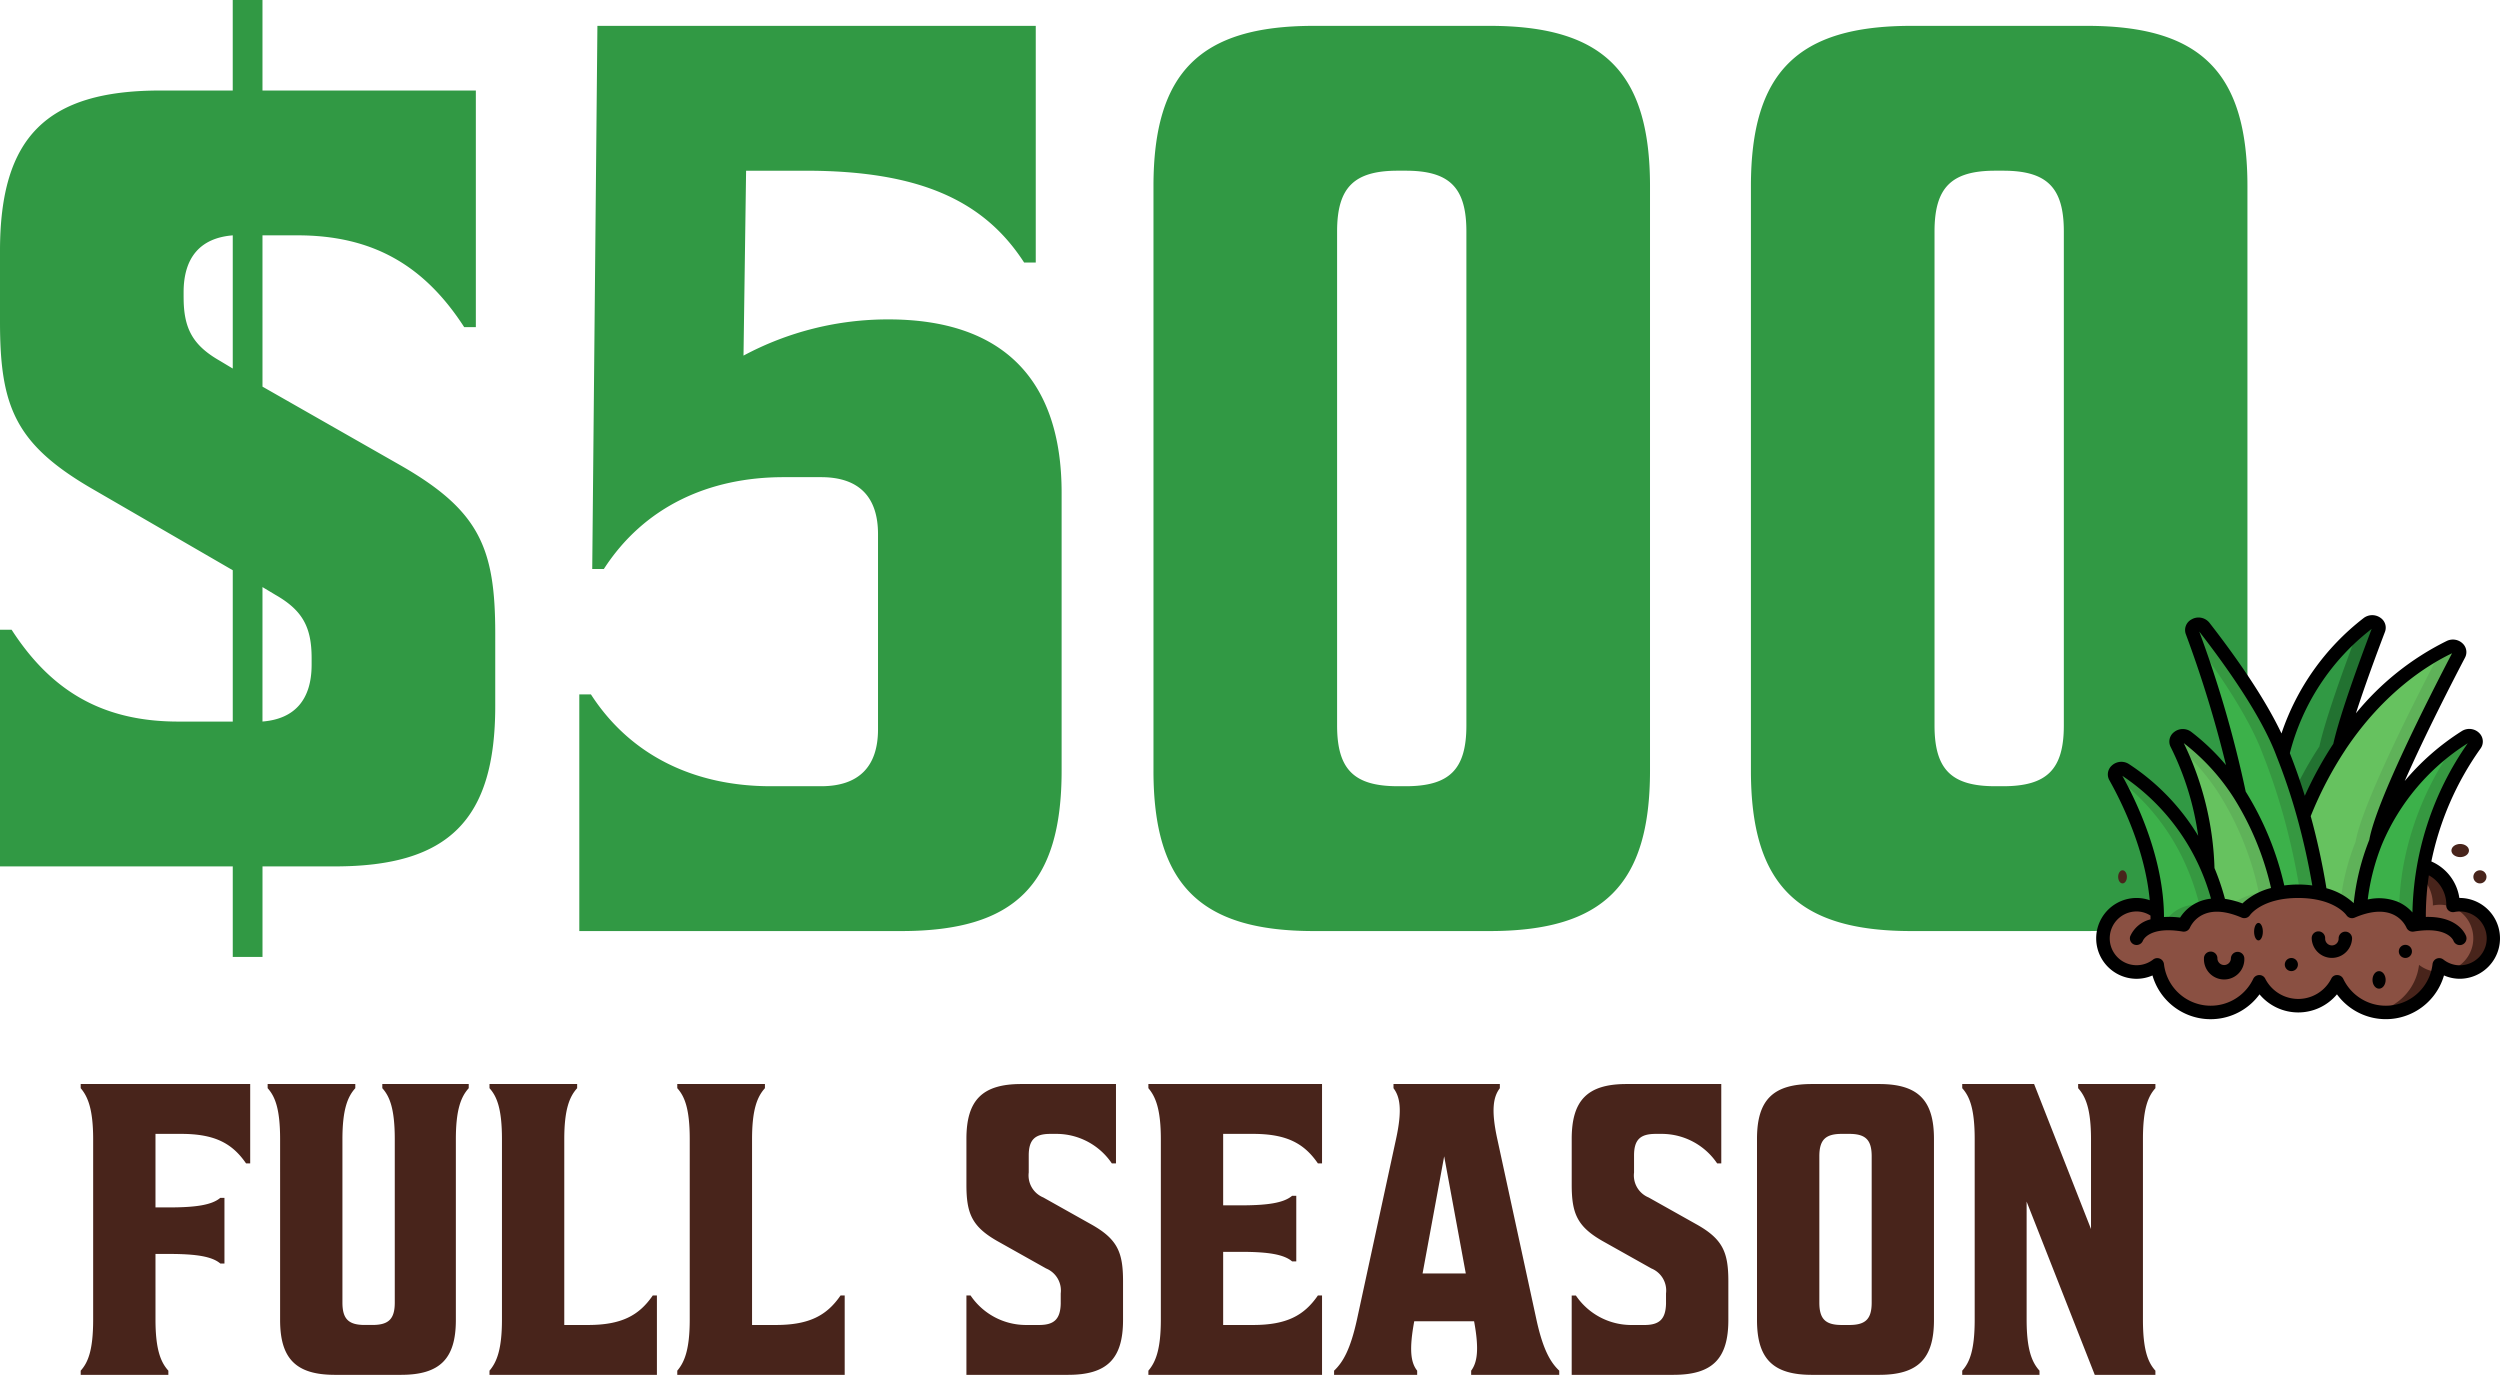
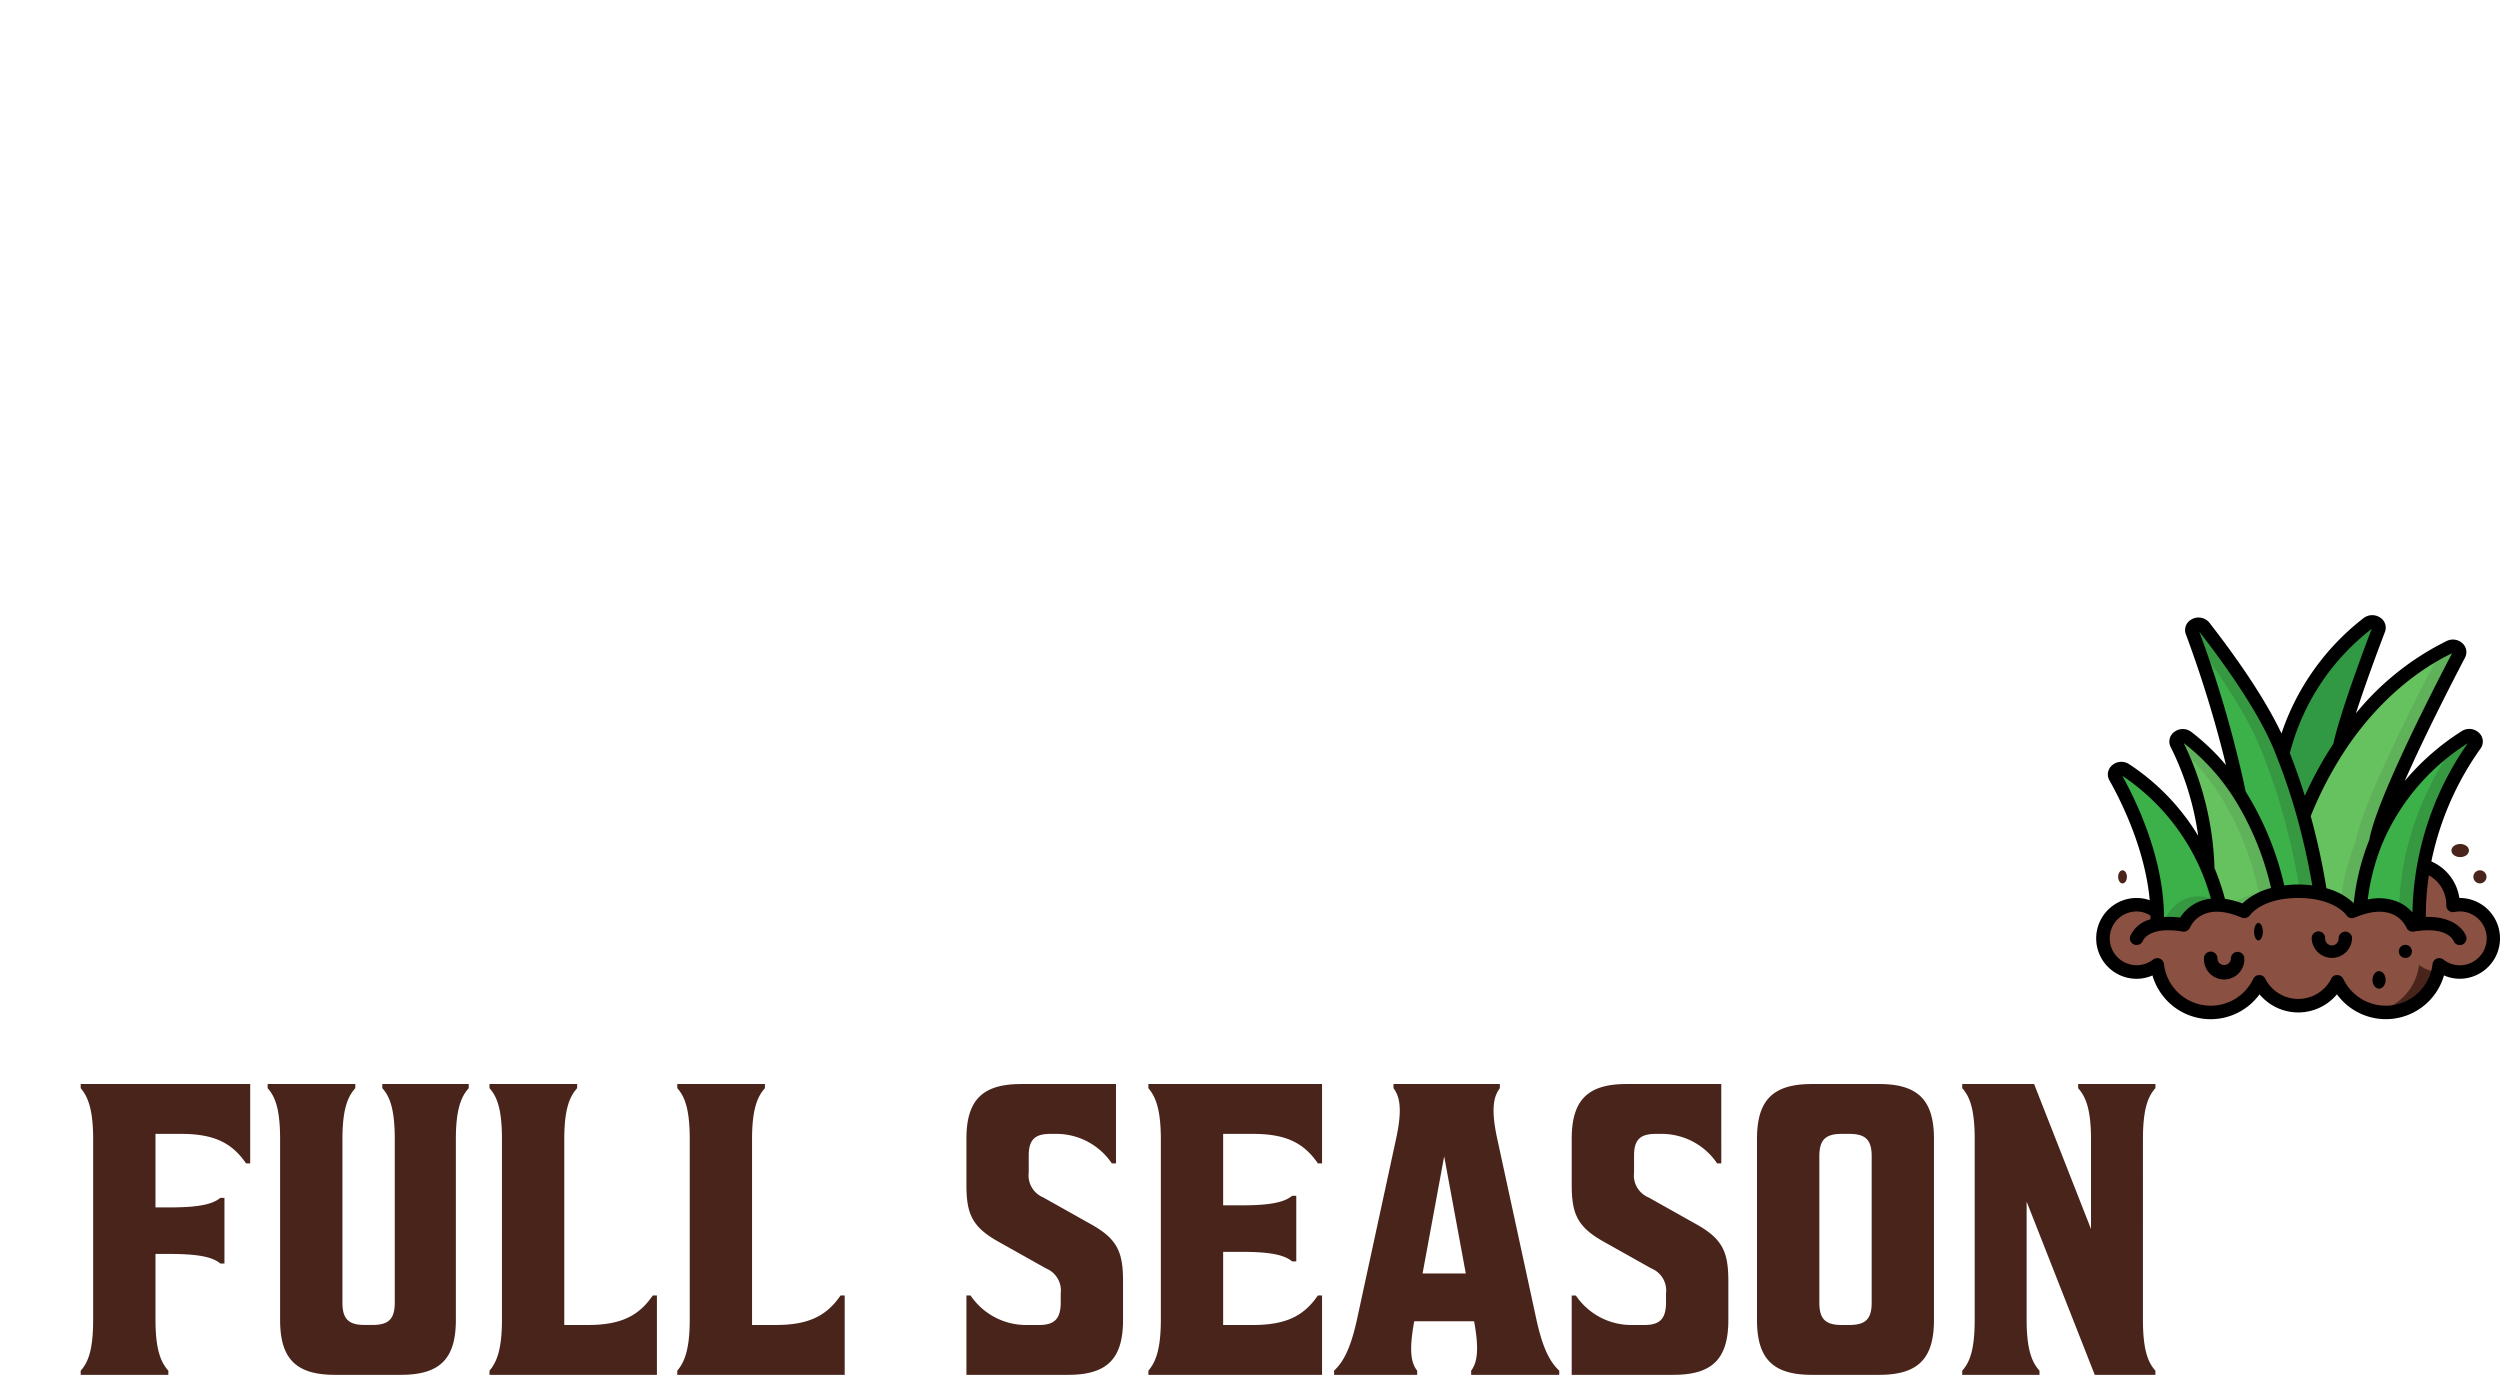
<svg xmlns="http://www.w3.org/2000/svg" width="427.258" height="234.964" viewBox="0 0 427.258 234.964">
  <g id="Vital_Roots_Price_IMG" data-name="Vital Roots Price IMG" transform="translate(-3.73 -37.88)">
    <path id="Path_8713" data-name="Path 8713" d="M-177.216,0h14.981V-.71c-1.278-1.42-2.2-3.55-2.2-8.733V-20.661h2.343c4.615,0,7.313.426,8.733,1.633h.71V-30.246h-.71c-1.42,1.207-4.118,1.633-8.733,1.633h-2.343V-41.18h4.4c5.751,0,8.733,1.633,11.076,5.041h.71V-49.7h-28.968v.71c1.207,1.42,2.13,3.55,2.13,8.733V-9.443c0,5.183-.852,7.313-2.13,8.733ZM-113.1-9.372V-40.257c0-5.183.923-7.313,2.2-8.733v-.71H-125.67v.71c1.278,1.42,2.13,3.55,2.13,8.733v27.9c0,2.84-1.065,3.834-3.834,3.834h-1.278c-2.769,0-3.834-.994-3.834-3.834v-27.9c0-5.183.923-7.313,2.2-8.733v-.71h-14.981v.71c1.278,1.42,2.13,3.55,2.13,8.733V-9.372c0,6.6,2.7,9.372,9.372,9.372h11.289C-115.8,0-113.1-2.769-113.1-9.372ZM-92.371-49.7h-14.981v.71c1.278,1.42,2.13,3.55,2.13,8.733V-9.443c0,5.183-.923,7.313-2.13,8.733V0h28.613V-13.561h-.71c-2.343,3.408-5.325,5.041-11.076,5.041h-4.047V-40.257c0-5.183.923-7.313,2.2-8.733Zm32.092,0H-75.26v.71c1.278,1.42,2.13,3.55,2.13,8.733V-9.443c0,5.183-.923,7.313-2.13,8.733V0h28.613V-13.561h-.71C-49.7-10.153-52.682-8.52-58.433-8.52H-62.48V-40.257c0-5.183.923-7.313,2.2-8.733Zm59.995,0H-16.472c-6.674,0-9.372,2.769-9.372,9.372v7.81c0,4.97.923,7.242,5.538,9.8l8.094,4.544a4.07,4.07,0,0,1,2.485,4.26v1.775C-9.8-9.514-10.863-8.52-13.419-8.52h-2.343a11.438,11.438,0,0,1-9.372-5.041h-.71V0H-8.449C-1.775,0,.923-2.769.923-9.372v-6.6c0-4.97-.923-7.242-5.538-9.8l-8.094-4.544a4.07,4.07,0,0,1-2.485-4.26v-2.911c0-2.7,1.065-3.692,3.692-3.692h1.136A11.438,11.438,0,0,1-.994-36.139h.71ZM5.254,0H34.932V-13.561h-.71C31.879-10.153,28.9-8.52,23.146-8.52H18.034v-12.5h3.053c4.615,0,7.313.426,8.733,1.633h.71V-30.6h-.71c-1.42,1.207-4.118,1.633-8.733,1.633H18.034V-41.18h5.112c5.751,0,8.733,1.633,11.076,5.041h.71V-49.7H5.254v.71c1.207,1.42,2.13,3.55,2.13,8.733V-9.443c0,5.183-.923,7.313-2.13,8.733ZM51.191-.71c-1.065-1.349-1.42-3.479-.5-8.449H60.918c.923,4.97.5,7.1-.5,8.449V0H75.473V-.71c-1.491-1.42-2.769-3.55-3.9-8.733L64.894-40.257c-1.136-5.183-.639-7.313.426-8.733v-.71H47.144v.71c1.065,1.42,1.562,3.55.426,8.733L40.9-9.443C39.76-4.26,38.482-2.13,36.991-.71V0h14.2Zm4.615-36.636L59.5-17.324H52.114ZM103.163-49.7H86.975c-6.674,0-9.372,2.769-9.372,9.372v7.81c0,4.97.923,7.242,5.538,9.8l8.094,4.544a4.07,4.07,0,0,1,2.485,4.26v1.775c-.071,2.627-1.136,3.621-3.692,3.621H87.685a11.438,11.438,0,0,1-9.372-5.041H77.6V0H95c6.674,0,9.372-2.769,9.372-9.372v-6.6c0-4.97-.923-7.242-5.538-9.8l-8.094-4.544a4.07,4.07,0,0,1-2.485-4.26v-2.911c0-2.7,1.065-3.692,3.692-3.692h1.136a11.438,11.438,0,0,1,9.372,5.041h.71Zm6.106,9.372V-9.372c0,6.6,2.7,9.372,9.372,9.372h11.5c6.674,0,9.372-2.769,9.372-9.372V-40.328c0-6.6-2.7-9.372-9.372-9.372h-11.5C111.967-49.7,109.269-46.931,109.269-40.328Zm19.6,27.974c0,2.84-1.065,3.834-3.834,3.834h-1.278c-2.769,0-3.834-.994-3.834-3.834V-37.346c0-2.84,1.065-3.834,3.834-3.834h1.278c2.769,0,3.834.994,3.834,3.834ZM144.343-48.99c1.278,1.42,2.13,3.55,2.13,8.733V-9.443c0,5.183-.852,7.313-2.13,8.733V0h13.206V-.71c-1.278-1.42-2.2-3.55-2.2-8.733V-29.607L166.992,0h10.366V-.71c-1.278-1.42-2.13-3.55-2.13-8.733V-40.257c0-5.183.852-7.313,2.13-8.733v-.71H164.152v.71c1.278,1.42,2.2,3.55,2.2,8.733v15.336L156.626-49.7H144.343Z" transform="translate(194.738 272.844)" fill="#48241b" />
    <g id="Group_385" data-name="Group 385" transform="translate(0 0)">
-       <path id="Path_8712" data-name="Path 8712" d="M-192.27-11.05h39.78V4.42h5.083V-11.05h12.376c19.448,0,27.4-7.956,27.4-27.4V-50.83c0-14.586-2.652-21-16.133-28.73l-23.647-13.481V-118.9h5.967c12.818,0,21.658,5.083,28.509,15.691h1.989V-143.65h-36.465v-15.47h-5.083v15.47h-12.376c-19.448,0-27.4,7.956-27.4,27.4v12.155c0,14.586,2.652,21,16.133,28.73l23.647,13.7V-35.8h-9.282c-12.818,0-21.658-5.083-28.509-15.691h-1.989ZM-145.2-57.46c4.641,2.652,6.188,5.525,6.188,10.829v1.1c0,5.967-2.873,9.282-8.4,9.724V-58.786Zm-15.691-50.83v-.884c0-5.967,2.873-9.282,8.4-9.724v22.763l-2.21-1.326C-159.341-100.113-160.888-102.986-160.888-108.29Zm70.72-46.41-.884,92.82h1.989c6.851-10.608,17.9-15.691,30.719-15.691h6.409c6.409,0,9.724,3.315,9.724,9.724v33.371c0,6.409-3.315,9.724-9.724,9.724h-8.619c-12.818,0-23.868-5.083-30.719-15.691h-1.989V0h55.029c19.448,0,27.4-7.956,27.4-27.4V-74.919c0-19.448-10.166-29.614-29.614-29.614a52.2,52.2,0,0,0-24.752,6.188l.442-31.6h10.166c19.448,0,30.5,5.083,37.349,15.691h1.989V-154.7Zm122.434,0c-19.448,0-27.4,7.956-27.4,27.4V-27.4C4.862-7.956,12.818,0,32.266,0H62.322c19.448,0,27.4-7.956,27.4-27.4V-127.3c0-19.448-7.956-27.4-27.4-27.4Zm15.691,24.752c7.514,0,10.387,2.873,10.387,10.387v84.422c0,7.514-2.873,10.387-10.387,10.387H46.631c-7.514,0-10.387-2.873-10.387-10.387v-84.422c0-7.514,2.873-10.387,10.387-10.387ZM134.368-154.7c-19.448,0-27.4,7.956-27.4,27.4V-27.4c0,19.448,7.956,27.4,27.4,27.4h30.056c19.448,0,27.4-7.956,27.4-27.4V-127.3c0-19.448-7.956-27.4-27.4-27.4Zm15.691,24.752c7.514,0,10.387,2.873,10.387,10.387v84.422c0,7.514-2.873,10.387-10.387,10.387h-1.326c-7.514,0-10.387-2.873-10.387-10.387v-84.422c0-7.514,2.873-10.387,10.387-10.387Z" transform="translate(196 197)" fill="#319944" />
      <g id="_013---Grass" data-name="013---Grass" transform="translate(361.981 143.015)">
        <path id="Shape" d="M58.84,19.421a51.671,51.671,0,0,0-8.8,20.714,49.316,49.316,0,0,0-.748,9.966c-.345.023-.713.081-1.1.138,0,0-2.048-5.11-9.034-2.808A37.87,37.87,0,0,1,57.183,18.086c1.013-.644,2.313.4,1.657,1.335Z" transform="translate(5.904 2.697)" fill="#3cb14a" />
        <path id="Shape-2" data-name="Shape" d="M56.307,18.086c-.542.345-1.116.728-1.711,1.151a.888.888,0,0,1-.084.186,51.671,51.671,0,0,0-8.8,20.714,49.37,49.37,0,0,0-.748,7.553,5.844,5.844,0,0,1,2.348,2.549c.391-.058.76-.115,1.1-.138a49.317,49.317,0,0,1,.748-9.966,51.671,51.671,0,0,1,8.8-20.714c.656-.932-.644-1.979-1.657-1.335Z" transform="translate(6.78 2.697)" fill="#369841" />
        <path id="Shape-3" data-name="Shape" d="M57.36,6.036c-3.533,6.744-13.142,25.5-14.224,31.981a39.1,39.1,0,0,0-2.727,11.416c-.414.138-.863.311-1.323.506,0,0-1.427-2.14-5.4-3.038v-.012A117.91,117.91,0,0,0,30.8,33.563a64.594,64.594,0,0,1,6.145-11.819v-.012c6.8-10.242,14.661-15.018,18.8-16.986.978-.46,2.06.414,1.611,1.289Z" transform="translate(4.645 0.696)" fill="#66c25f" />
        <path id="Shape-4" data-name="Shape" d="M54.923,4.747c-.526.25-1.112.545-1.747.891a.885.885,0,0,1-.094.4c-3.533,6.744-13.142,25.5-14.224,31.981a39.012,39.012,0,0,0-2.577,10.221,6.589,6.589,0,0,1,1.978,1.7c.46-.2.909-.368,1.323-.506A39.1,39.1,0,0,1,42.31,38.016C43.392,31.537,53,12.779,56.534,6.036c.449-.875-.633-1.749-1.611-1.289Z" transform="translate(5.471 0.696)" fill="#5fb259" />
        <path id="Shape-5" data-name="Shape" d="M36.193,47.381a18.114,18.114,0,0,0-7.077-.1,51.362,51.362,0,0,0-6.79-16.905A194.726,194.726,0,0,0,14.258,2.661c-.414-1.1,1.3-1.818,2.048-.852,4.419,5.673,10.783,14.535,13.43,21.635A103.685,103.685,0,0,1,33.3,34.055,117.907,117.907,0,0,1,36.193,47.381Z" transform="translate(2.141 0.204)" fill="#3cb14a" />
        <path id="Shape-6" data-name="Shape" d="M14.949,4.557c4.143,5.542,9.084,12.849,11.335,18.888a103.686,103.686,0,0,1,3.567,10.61,118.085,118.085,0,0,1,2.825,12.932,17.172,17.172,0,0,1,3.516.395A117.91,117.91,0,0,0,33.3,34.055a103.685,103.685,0,0,0-3.567-10.61c-2.647-7.1-9.011-15.962-13.43-21.635-.748-.967-2.463-.253-2.048.852.221.594.453,1.234.69,1.9Z" transform="translate(2.141 0.204)" fill="#369841" />
        <path id="Shape-7" data-name="Shape" d="M44.087,2.311c-1.933,5.064-5.581,14.96-6.675,19.966v.012a64.593,64.593,0,0,0-6.145,11.819A103.686,103.686,0,0,0,27.7,23.5,40.057,40.057,0,0,1,42.223,1.264c.875-.679,2.233.069,1.864,1.047Z" transform="translate(4.177 0.151)" fill="#319944" />
-         <path id="Shape-8" data-name="Shape" d="M41.939,1.264c-.532.41-1.113.882-1.726,1.413-1.964,5.159-5.469,14.708-6.537,19.6v.012a62.619,62.619,0,0,0-4.09,7.219c.513,1.57.983,3.113,1.4,4.6a64.594,64.594,0,0,1,6.145-11.822v-.012c1.093-5.006,4.741-14.9,6.675-19.966.368-.978-.99-1.726-1.864-1.047Z" transform="translate(4.462 0.151)" fill="#227231" />
        <path id="Shape-9" data-name="Shape" d="M29.467,44.782c-4.385.817-5.938,3.153-5.938,3.153a12.713,12.713,0,0,0-4.223-1.093,39.747,39.747,0,0,0-2.014-6.1,51.251,51.251,0,0,0-5.328-21.428c-.495-.967.875-1.853,1.784-1.162a37.868,37.868,0,0,1,8.93,9.724A51.361,51.361,0,0,1,29.467,44.782Z" transform="translate(1.788 2.7)" fill="#66c25f" />
        <path id="Shape-10" data-name="Shape" d="M22.678,27.876a37.868,37.868,0,0,0-8.93-9.724c-.909-.69-2.279.2-1.784,1.162.054.108.115.23.168.345a38.45,38.45,0,0,1,7.094,8.217,51.361,51.361,0,0,1,6.79,16.905,10.625,10.625,0,0,0-5.127,2.3,14.719,14.719,0,0,1,2.641.852s1.554-2.336,5.938-3.153A51.362,51.362,0,0,0,22.678,27.876Z" transform="translate(1.788 2.7)" fill="#5fb259" />
        <path id="Shape-11" data-name="Shape" d="M20.683,46.107A6.059,6.059,0,0,0,14.55,49.5a12.525,12.525,0,0,0-4.534-.058c.023-.713.023-1.427.012-2.14C9.739,37.89,5.493,28.937,2.846,24.219c-.529-.932.771-1.864,1.726-1.231a37.58,37.58,0,0,1,14.1,17.02A39.746,39.746,0,0,1,20.683,46.107Z" transform="translate(0.411 3.435)" fill="#3cb14a" />
-         <path id="Shape-12" data-name="Shape" d="M18.669,40.007a37.581,37.581,0,0,0-14.1-17.02c-.946-.627-2.226.282-1.735,1.2a37.631,37.631,0,0,1,12.38,15.815,39.747,39.747,0,0,1,2.014,6.1A6.1,6.1,0,0,0,11.192,49.3a14.348,14.348,0,0,1,3.357.2,6.059,6.059,0,0,1,6.134-3.395,39.746,39.746,0,0,0-2.014-6.1Z" transform="translate(0.411 3.435)" fill="#369841" />
+         <path id="Shape-12" data-name="Shape" d="M18.669,40.007a37.581,37.581,0,0,0-14.1-17.02a37.631,37.631,0,0,1,12.38,15.815,39.747,39.747,0,0,1,2.014,6.1A6.1,6.1,0,0,0,11.192,49.3a14.348,14.348,0,0,1,3.357.2,6.059,6.059,0,0,1,6.134-3.395,39.746,39.746,0,0,0-2.014-6.1Z" transform="translate(0.411 3.435)" fill="#369841" />
        <path id="Shape-13" data-name="Shape" d="M67.746,49.626a5.728,5.728,0,0,1-9.275,4.523,9.2,9.2,0,0,1-17.435,2.9,7.48,7.48,0,0,1-13.326,0,9.2,9.2,0,0,1-17.435-2.9A5.745,5.745,0,1,1,6.754,43.872a5.6,5.6,0,0,1,3.533,1.254c.012.713.012,1.427-.012,2.14a12.525,12.525,0,0,1,4.534.058,6.059,6.059,0,0,1,6.134-3.395,12.713,12.713,0,0,1,4.223,1.093s1.554-2.336,5.938-3.153a18.114,18.114,0,0,1,7.077.1v.012c3.97.9,5.4,3.038,5.4,3.038.46-.2.909-.368,1.323-.506,6.985-2.3,9.034,2.808,9.034,2.808.391-.058.76-.115,1.1-.138a49.317,49.317,0,0,1,.748-9.966,6.911,6.911,0,0,1,5.052,6.652c0,.046-.012.092-.012.127a6.419,6.419,0,0,1,1.162-.127,5.754,5.754,0,0,1,5.754,5.754Z" transform="translate(0.151 5.613)" fill="#8a5042" />
        <path id="Shape-14" data-name="Shape" d="M48.905,51.93a9.206,9.206,0,0,1-7.365,7.964,9.082,9.082,0,0,0,10.587-6.759A5.732,5.732,0,0,1,48.905,51.93Z" transform="translate(6.264 7.831)" fill="#48241b" />
-         <path id="Shape-15" data-name="Shape" d="M54.852,43.872A6.418,6.418,0,0,0,53.689,44c0-.035.012-.081.012-.127a6.911,6.911,0,0,0-5.052-6.652c-.115.632-.207,1.28-.3,1.931a6.86,6.86,0,0,1,1.9,4.721c0,.046-.012.092-.012.127a6.419,6.419,0,0,1,1.162-.127,5.738,5.738,0,0,1,1.714,11.219,5.558,5.558,0,0,0,1.739.289,5.754,5.754,0,1,0,0-11.508Z" transform="translate(7.291 5.613)" fill="#48241b" />
        <g id="Group_384" data-name="Group 384" transform="translate(0 0)">
          <path id="Shape-16" data-name="Shape" d="M62.06,48.333a8.08,8.08,0,0,0-4.786-6.242,50.831,50.831,0,0,1,8.411-19.306,2.023,2.023,0,0,0-.2-2.615,2.4,2.4,0,0,0-3.015-.354,42.057,42.057,0,0,0-9.746,8.524c3.486-7.929,8.336-17.333,10.3-21.075a2.024,2.024,0,0,0-.345-2.373A2.407,2.407,0,0,0,59.9,4.411,46.738,46.738,0,0,0,44.385,16.772c1.523-4.742,3.588-10.313,4.955-13.9A2.028,2.028,0,0,0,48.617.475,2.429,2.429,0,0,0,45.694.5,41.691,41.691,0,0,0,31.661,20.217C28.613,13.775,23.443,6.56,19.358,1.31A2.378,2.378,0,0,0,16.294.722a2.053,2.053,0,0,0-.974,2.544,200.4,200.4,0,0,1,6.861,22.363,37.836,37.836,0,0,0-5.95-5.693,2.4,2.4,0,0,0-2.97.081,2.03,2.03,0,0,0-.536,2.518,48.983,48.983,0,0,1,4.7,15.173A38.35,38.35,0,0,0,5.618,25.463a2.388,2.388,0,0,0-2.96.245,2.021,2.021,0,0,0-.405,2.509c2.388,4.264,6.12,12.106,6.892,20.5A6.71,6.71,0,0,0,6.9,48.333a6.9,6.9,0,0,0,0,13.81,6.734,6.734,0,0,0,2.714-.57A10.343,10.343,0,0,0,27.909,64.8a8.622,8.622,0,0,0,13.234,0,10.343,10.343,0,0,0,18.291-3.231,6.734,6.734,0,0,0,2.709.57,6.9,6.9,0,1,0-.083-13.81ZM63.5,21.887a52.2,52.2,0,0,0-9.456,28.918,7,7,0,0,0-2.577-1.848,8.675,8.675,0,0,0-5.064-.364,37.793,37.793,0,0,1,2.442-9.443A37.711,37.711,0,0,1,63.5,21.887ZM60.808,6.522C56.8,14.2,47.834,31.839,46.669,38.4a40.3,40.3,0,0,0-2.662,10.817,10.972,10.972,0,0,0-4.664-2.549,118.816,118.816,0,0,0-2.686-12.322,63.639,63.639,0,0,1,5.891-11.278c.02-.03.038-.06.055-.091,6.614-9.914,14.21-14.558,18.2-16.461ZM47.077,2.343C45.047,7.69,41.634,17,40.517,21.988a64.58,64.58,0,0,0-4.868,8.883c-.778-2.509-1.635-4.948-2.559-7.289A39.012,39.012,0,0,1,47.077,2.343ZM30.808,24.076a102.416,102.416,0,0,1,3.527,10.492,118.743,118.743,0,0,1,2.59,11.623,18.111,18.111,0,0,0-4.786,0,52.271,52.271,0,0,0-6.592-16.04A195.164,195.164,0,0,0,17.607,2.8c4.631,5.959,10.659,14.452,13.2,21.274ZM14.96,21.865A36.8,36.8,0,0,1,23.495,31.2a49.814,49.814,0,0,1,6.381,15.43,11.066,11.066,0,0,0-4.886,2.635A13.925,13.925,0,0,0,22,48.482a41.172,41.172,0,0,0-1.787-5.258A52.418,52.418,0,0,0,14.96,21.865ZM19.61,48.449a7.605,7.605,0,0,0-2.03.51,7.1,7.1,0,0,0-3.246,2.726,14.73,14.73,0,0,0-2.752-.1c-.045-9.717-4.332-19.076-7.117-24.128A37.12,37.12,0,0,1,19.613,48.449ZM62.143,59.841a4.565,4.565,0,0,1-2.816-.99,1.151,1.151,0,0,0-1.848.777A8.045,8.045,0,0,1,42.225,62.16a1.151,1.151,0,0,0-1.022-.654,1.069,1.069,0,0,0-1.036.625,6.329,6.329,0,0,1-11.278,0,1.109,1.109,0,0,0-1.036-.625,1.151,1.151,0,0,0-1.022.654,8.045,8.045,0,0,1-15.254-2.532,1.151,1.151,0,0,0-1.848-.777A4.594,4.594,0,1,1,6.9,50.635a4.423,4.423,0,0,1,2.38.709v.641a5.12,5.12,0,0,0-3.469,2.89,1.137,1.137,0,0,0,.7,1.428,1.167,1.167,0,0,0,1.47-.671c.043-.1,1.077-2.512,6.79-1.56a1.151,1.151,0,0,0,1.259-.707,4.718,4.718,0,0,1,2.434-2.281c1.681-.7,3.834-.491,6.4.609a1.165,1.165,0,0,0,1.4-.409c.077-.121,2.132-2.951,8.248-2.951s8.171,2.83,8.249,2.94a1.151,1.151,0,0,0,1.411.419c2.547-1.092,4.687-1.3,6.362-.625a4.676,4.676,0,0,1,2.473,2.3,1.151,1.151,0,0,0,1.259.707c5.653-.944,6.722,1.407,6.783,1.556a1.151,1.151,0,0,0,2.175-.753c-.053-.159-1.241-3.443-6.892-3.307a47.445,47.445,0,0,1,.516-7.106,5.718,5.718,0,0,1,2.983,4.942c-.006.049-.015.153-.015.2a1.151,1.151,0,0,0,.414.884,1.163,1.163,0,0,0,.943.249,5.315,5.315,0,0,1,.96-.108,4.6,4.6,0,1,1,0,9.206Z" transform="translate(0 0)" />
          <path id="Shape-17" data-name="Shape" d="M37.754,47A1.151,1.151,0,0,0,36.6,48.151a1.151,1.151,0,1,1-2.3,0,1.151,1.151,0,1,0-2.3,0,3.452,3.452,0,0,0,6.9,0A1.151,1.151,0,0,0,37.754,47Z" transform="translate(4.826 7.087)" />
          <path id="Shape-18" data-name="Shape" d="M21.754,50A1.151,1.151,0,0,0,20.6,51.151a1.151,1.151,0,0,1-2.3,0,1.151,1.151,0,1,0-2.3,0,3.452,3.452,0,1,0,6.9,0A1.151,1.151,0,0,0,21.754,50Z" transform="translate(2.413 7.54)" />
          <ellipse id="Oval" cx="0.749" cy="1.499" rx="0.749" ry="1.499" transform="translate(26.98 52.591)" />
          <ellipse id="Oval-2" data-name="Oval" cx="0.749" cy="1.124" rx="0.749" ry="1.124" transform="translate(3.747 43.597)" fill="#48241b" />
-           <circle id="Oval-3" data-name="Oval" cx="1.124" cy="1.124" r="1.124" transform="translate(32.226 58.586)" />
          <circle id="Oval-4" data-name="Oval" cx="1.124" cy="1.124" r="1.124" transform="translate(51.712 56.338)" />
          <circle id="Oval-5" data-name="Oval" cx="1.124" cy="1.124" r="1.124" transform="translate(64.452 43.597)" fill="#48241b" />
          <ellipse id="Oval-6" data-name="Oval" cx="1.499" cy="1.124" rx="1.499" ry="1.124" transform="translate(60.705 39.101)" fill="#48241b" />
          <ellipse id="Oval-7" data-name="Oval" cx="1.124" cy="1.499" rx="1.124" ry="1.499" transform="translate(47.215 60.834)" />
        </g>
      </g>
    </g>
  </g>
</svg>